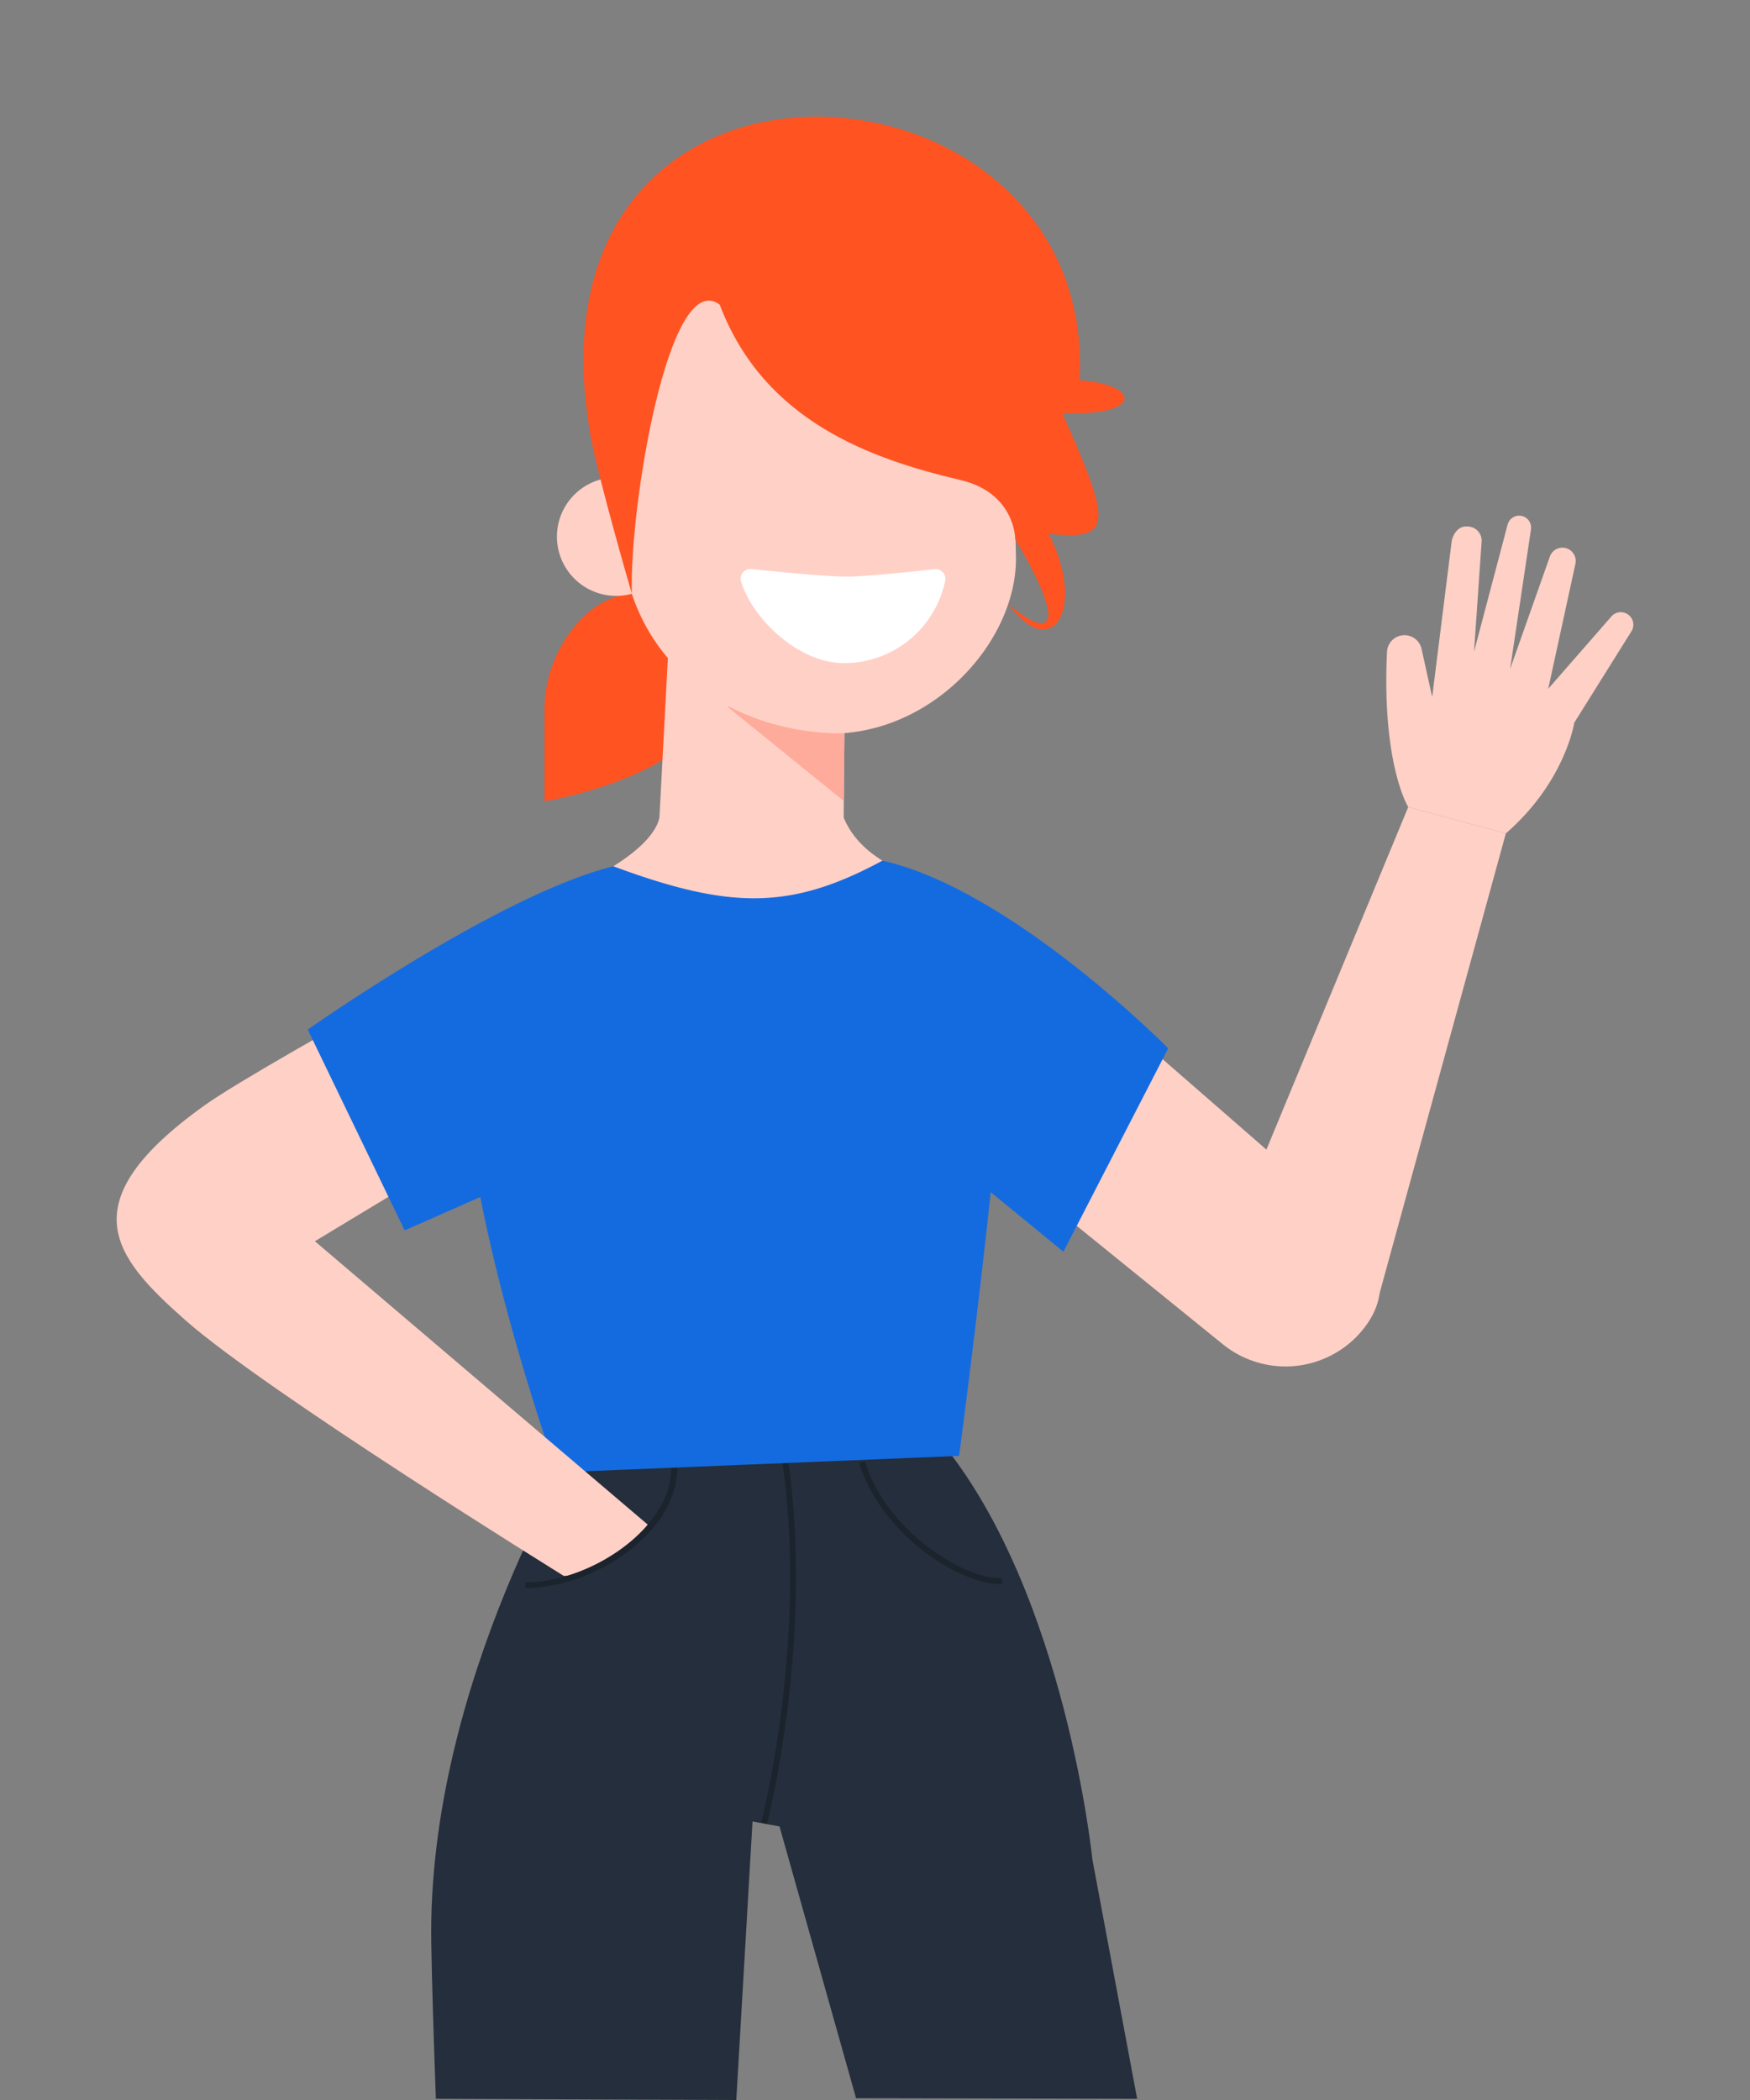
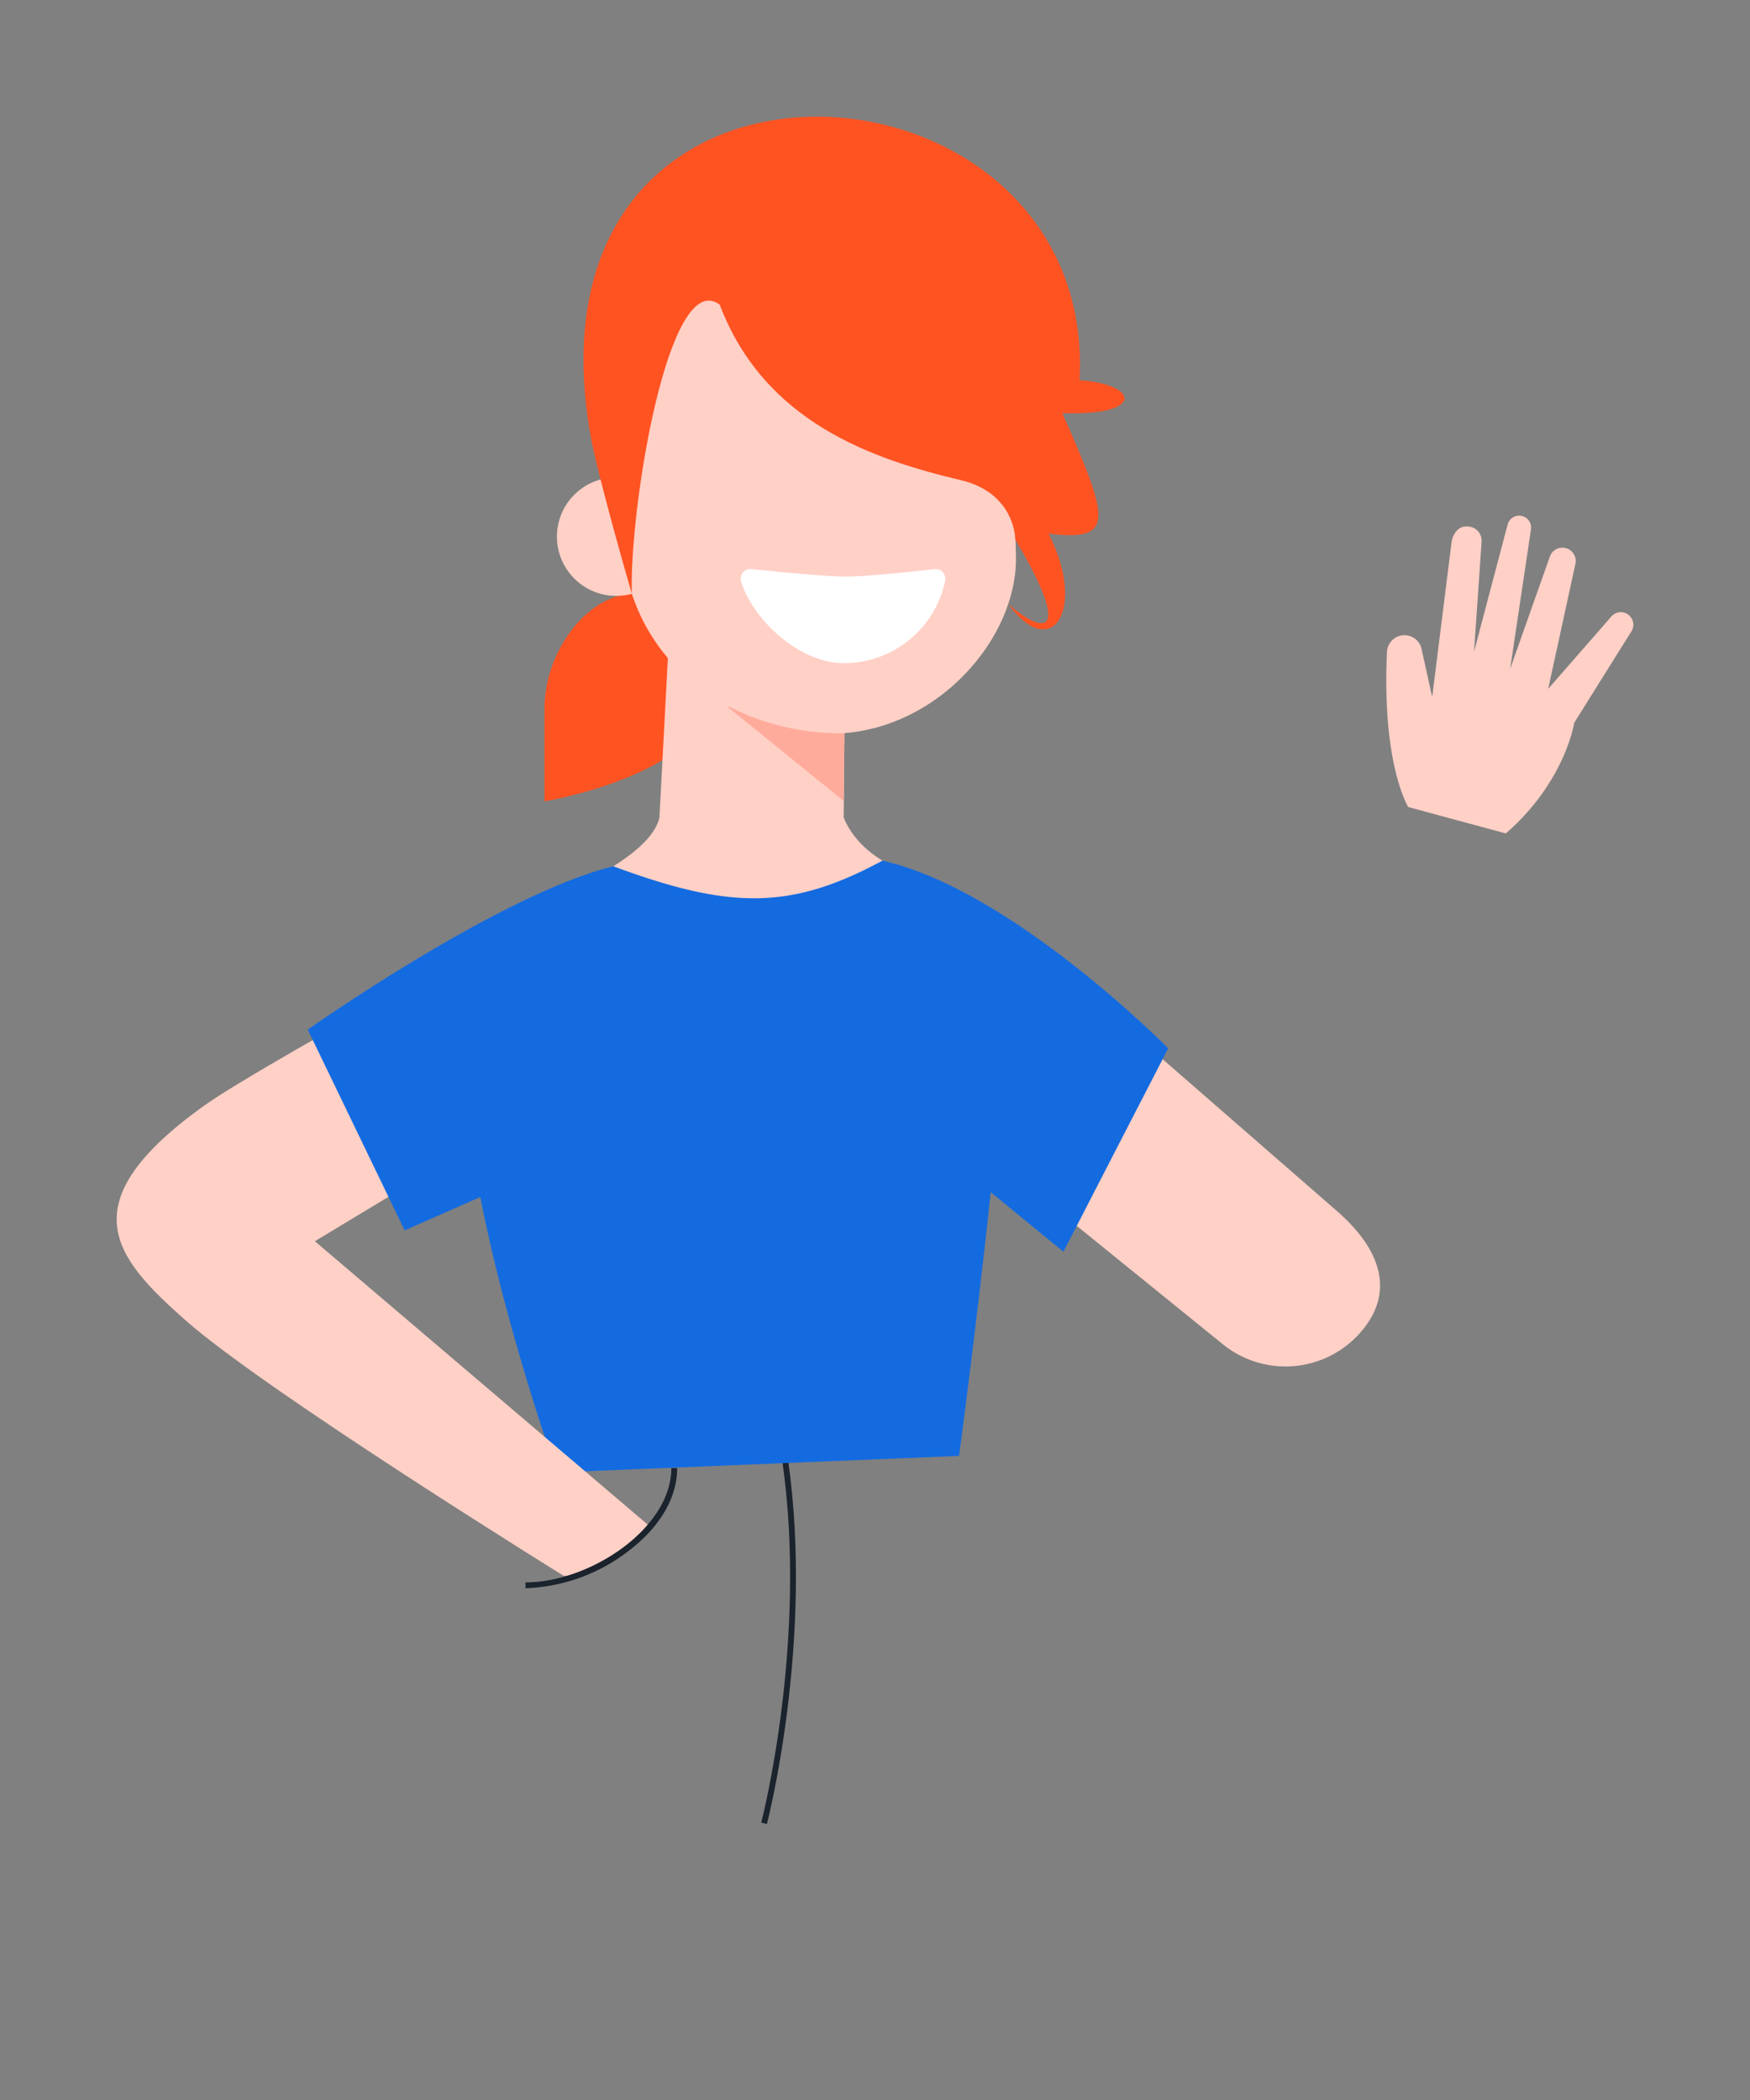
<svg xmlns="http://www.w3.org/2000/svg" viewBox="0 0 300 360">
  <rect x="0" y="0" width="300" height="360" fill="#808080" stroke="none" />
  <path d="M93.343,121.486c.002,7.412-.001,15.887-.001,15.887s28.973-4.73,28.971-19.461c-.001-7.412-6.594-16.463-13.998-16.121C100.503,102.152,93.34,111.78,93.343,121.486Z" style="fill:#ff5322" />
  <path d="M144.794,120.606l-.239,28.875c-.065,8.989-5.64,7.831-14.487,7.696h0c-7.552-.116-16.81,1.969-17.632-5.539l2.315-43.711Z" style="fill:#ffd0c6" />
  <polygon points="144.623 137.3 124.64 121.105 144.793 123.745 144.623 137.3" style="fill:#ffab9b" />
  <path d="M143.93,125.73h0c17.018-.872,30.478-16.41,30.233-30.333l-.714-30.191a32.348,32.348,0,0,0-31.849-31.776h0C123.737,33.157,105.904,47.369,105.63,65.233L106.542,91.641C107.247,112.066,123.495,125.417,143.93,125.73Z" style="fill:#ffd0c6" />
  <path d="M95.475,91.84a10.157,10.157,0,1,0,10.311-10A10.157,10.157,0,0,0,95.475,91.84Z" style="fill:#ffd0c6" />
  <path d="M101.193,74.47C88.171-.107,188.226,6.902,185.065,65.176c10.377.722,11.11,6.193-2.949,5.641,8.17,18.52,9.074,22.009-2.359,20.668,6.686,13.111.389,22.212-6.914,12.046,5.931,5.251,11.317,6.022,1.206-11.048,0,0,.047-7.958-9.37-10.183-15.161-3.582-33.675-9.943-41.301-30.073-8.803-6.567-15.538,35.206-15.062,49.563C108.316,101.791,102.43,81.555,101.193,74.47Z" style="fill:#ff5322;fill-rule:evenodd" />
  <path d="M128.802,97.552a1.647,1.647,0,0,0-1.777,2.058c1.727,6.024,9.527,14.074,17.707,14.074a17.714,17.714,0,0,0,17.304-14.148,1.66,1.66,0,0,0-1.814-1.969c-3.83.426-11.775,1.266-14.979,1.277C141.715,98.857,132.884,97.979,128.802,97.552Z" style="fill:#fff" />
-   <path d="M194.937,359.793,187.268,318.771s-4.582-45.21-25.631-71.217L100.023,245.951s-26.864,42.338-26.088,87.211c.118,6.807.396,15.976.784,26.632L126.22,360l2.783-47.75,4.629.851,13.121,46.592Z" style="fill:#242e3c" />
  <path d="M131.47,312.69l-.967-.254c.08-.308,8.02-31.075,3.618-61.885l.99-.141C139.542,281.426,131.551,312.382,131.47,312.69Z" style="fill:#1b232d" />
  <path d="M113.043,140.182c-1.603,6.993-17.688,13.272-17.688,13.272s37.622,19.045,66.282-2.111c0,0-13.129-1.826-17.005-11.161Z" style="fill:#ffd0c6" />
  <path d="M185.326,169.399l43.783,38.137c7.032,6.086,10.336,13.412,4.388,20.561h0a17.074,17.074,0,0,1-23.874,2.344l-36.839-29.854Z" style="fill:#ffd0c6" />
-   <path d="M241.411,138.348,210.493,213.035c-3.814,8.1-3.375,16.352,4.924,19.711h0a15.595,15.595,0,0,0,20.954-10.568l21.773-79.302Z" style="fill:#ffd0c6" />
  <path d="M279.553,105.785a2.152,2.152,0,0,0-3.205-.229L265.408,118.082l4.664-21.429a2.282,2.282,0,0,0-4.381-1.246l-6.813,19.271,3.574-23.927a2.047,2.047,0,0,0-4.004-.825l-5.757,21.796,1.308-19.006a2.442,2.442,0,0,0-2.604-2.456c-1.458-.085-2.372,1.437-2.54,2.568l-3.337,26.654-1.837-8.304a3.001,3.001,0,0,0-5.912.552c-.906,19.357,3.642,26.618,3.642,26.618l16.732,4.527c10.196-8.865,11.727-18.975,11.727-18.975l9.704-15.517A2.152,2.152,0,0,0,279.553,105.785Z" style="fill:#ffd0c6" />
  <path d="M151.272,147.545c22.175,4.959,48.991,32.17,48.991,32.17l-17.963,34.867-28.178-23.079Z" style="fill:#146be0" />
  <path d="M105.147,148.506S87.904,157.359,83.894,162.162c-14.635,17.528,11.58,90.255,11.58,90.255l68.94-2.834s8.395-62.742,8.358-84.198a11.461,11.461,0,0,0-6.94-10.829l-14.559-7.012C135.593,156.009,125.192,155.939,105.147,148.506Z" style="fill:#146be0" />
-   <path d="M171.532,271.554c-3.736,0-8.874-2.233-13.486-5.876-5.304-4.188-9.119-9.487-10.744-14.919l.959-.287c3.503,11.712,16.662,20.251,23.48,20.079l.025,1Q171.651,271.554,171.532,271.554Z" style="fill:#1b232d" />
  <path d="M111.021,261.348,53.98,212.782l40.707-24.569,9.68-37.975s-58.785,31.74-69.249,39.214c-23.455,16.754-15.6,26.027-3.351,36.858,13.808,12.21,64.883,43.846,64.883,43.846C100.863,270.166,109.625,264.978,111.021,261.348Z" style="fill:#ffd0c6" />
  <path d="M105.147,148.506C85.642,153.285,52.753,176.5,52.753,176.5l16.616,34.424L103.373,195.921Z" style="fill:#146be0" />
  <path d="M90.085,272.268v-1c11.021,0,25.003-9.23,25.003-19.605h1c0,5.246-3.136,10.425-8.83,14.583A30.513,30.513,0,0,1,90.085,272.268Z" style="fill:#1b232d" />
</svg>